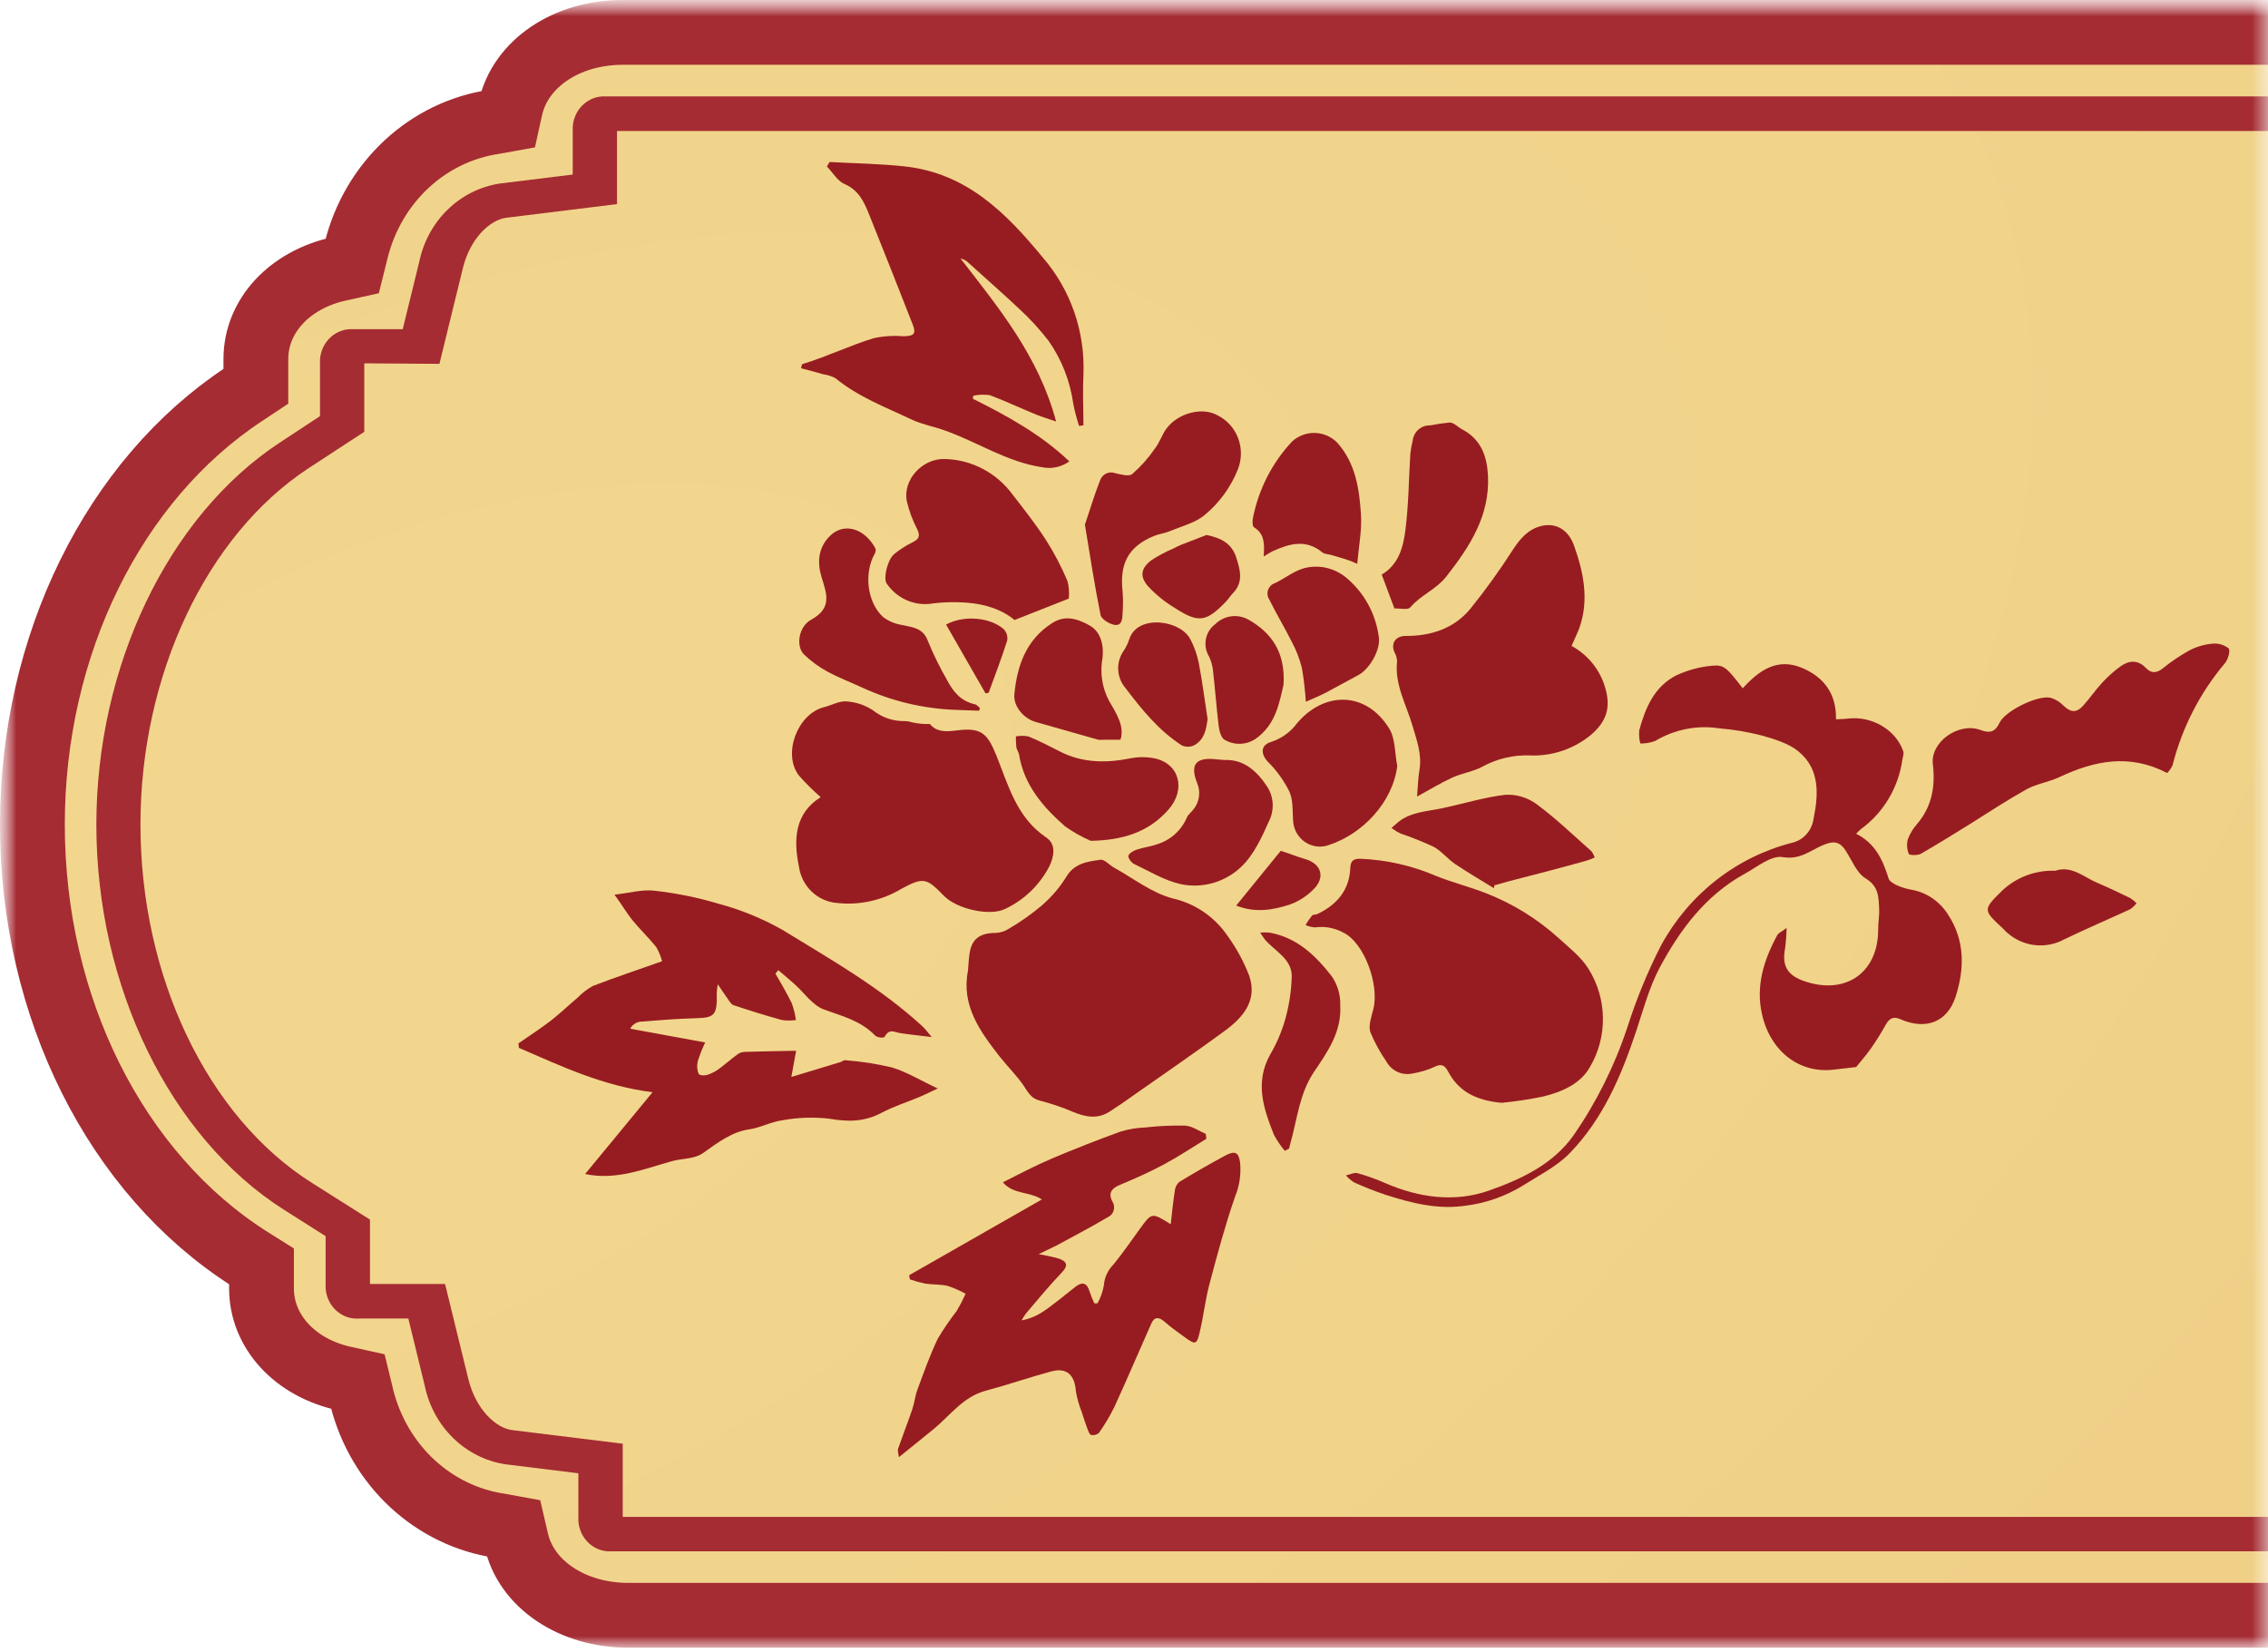
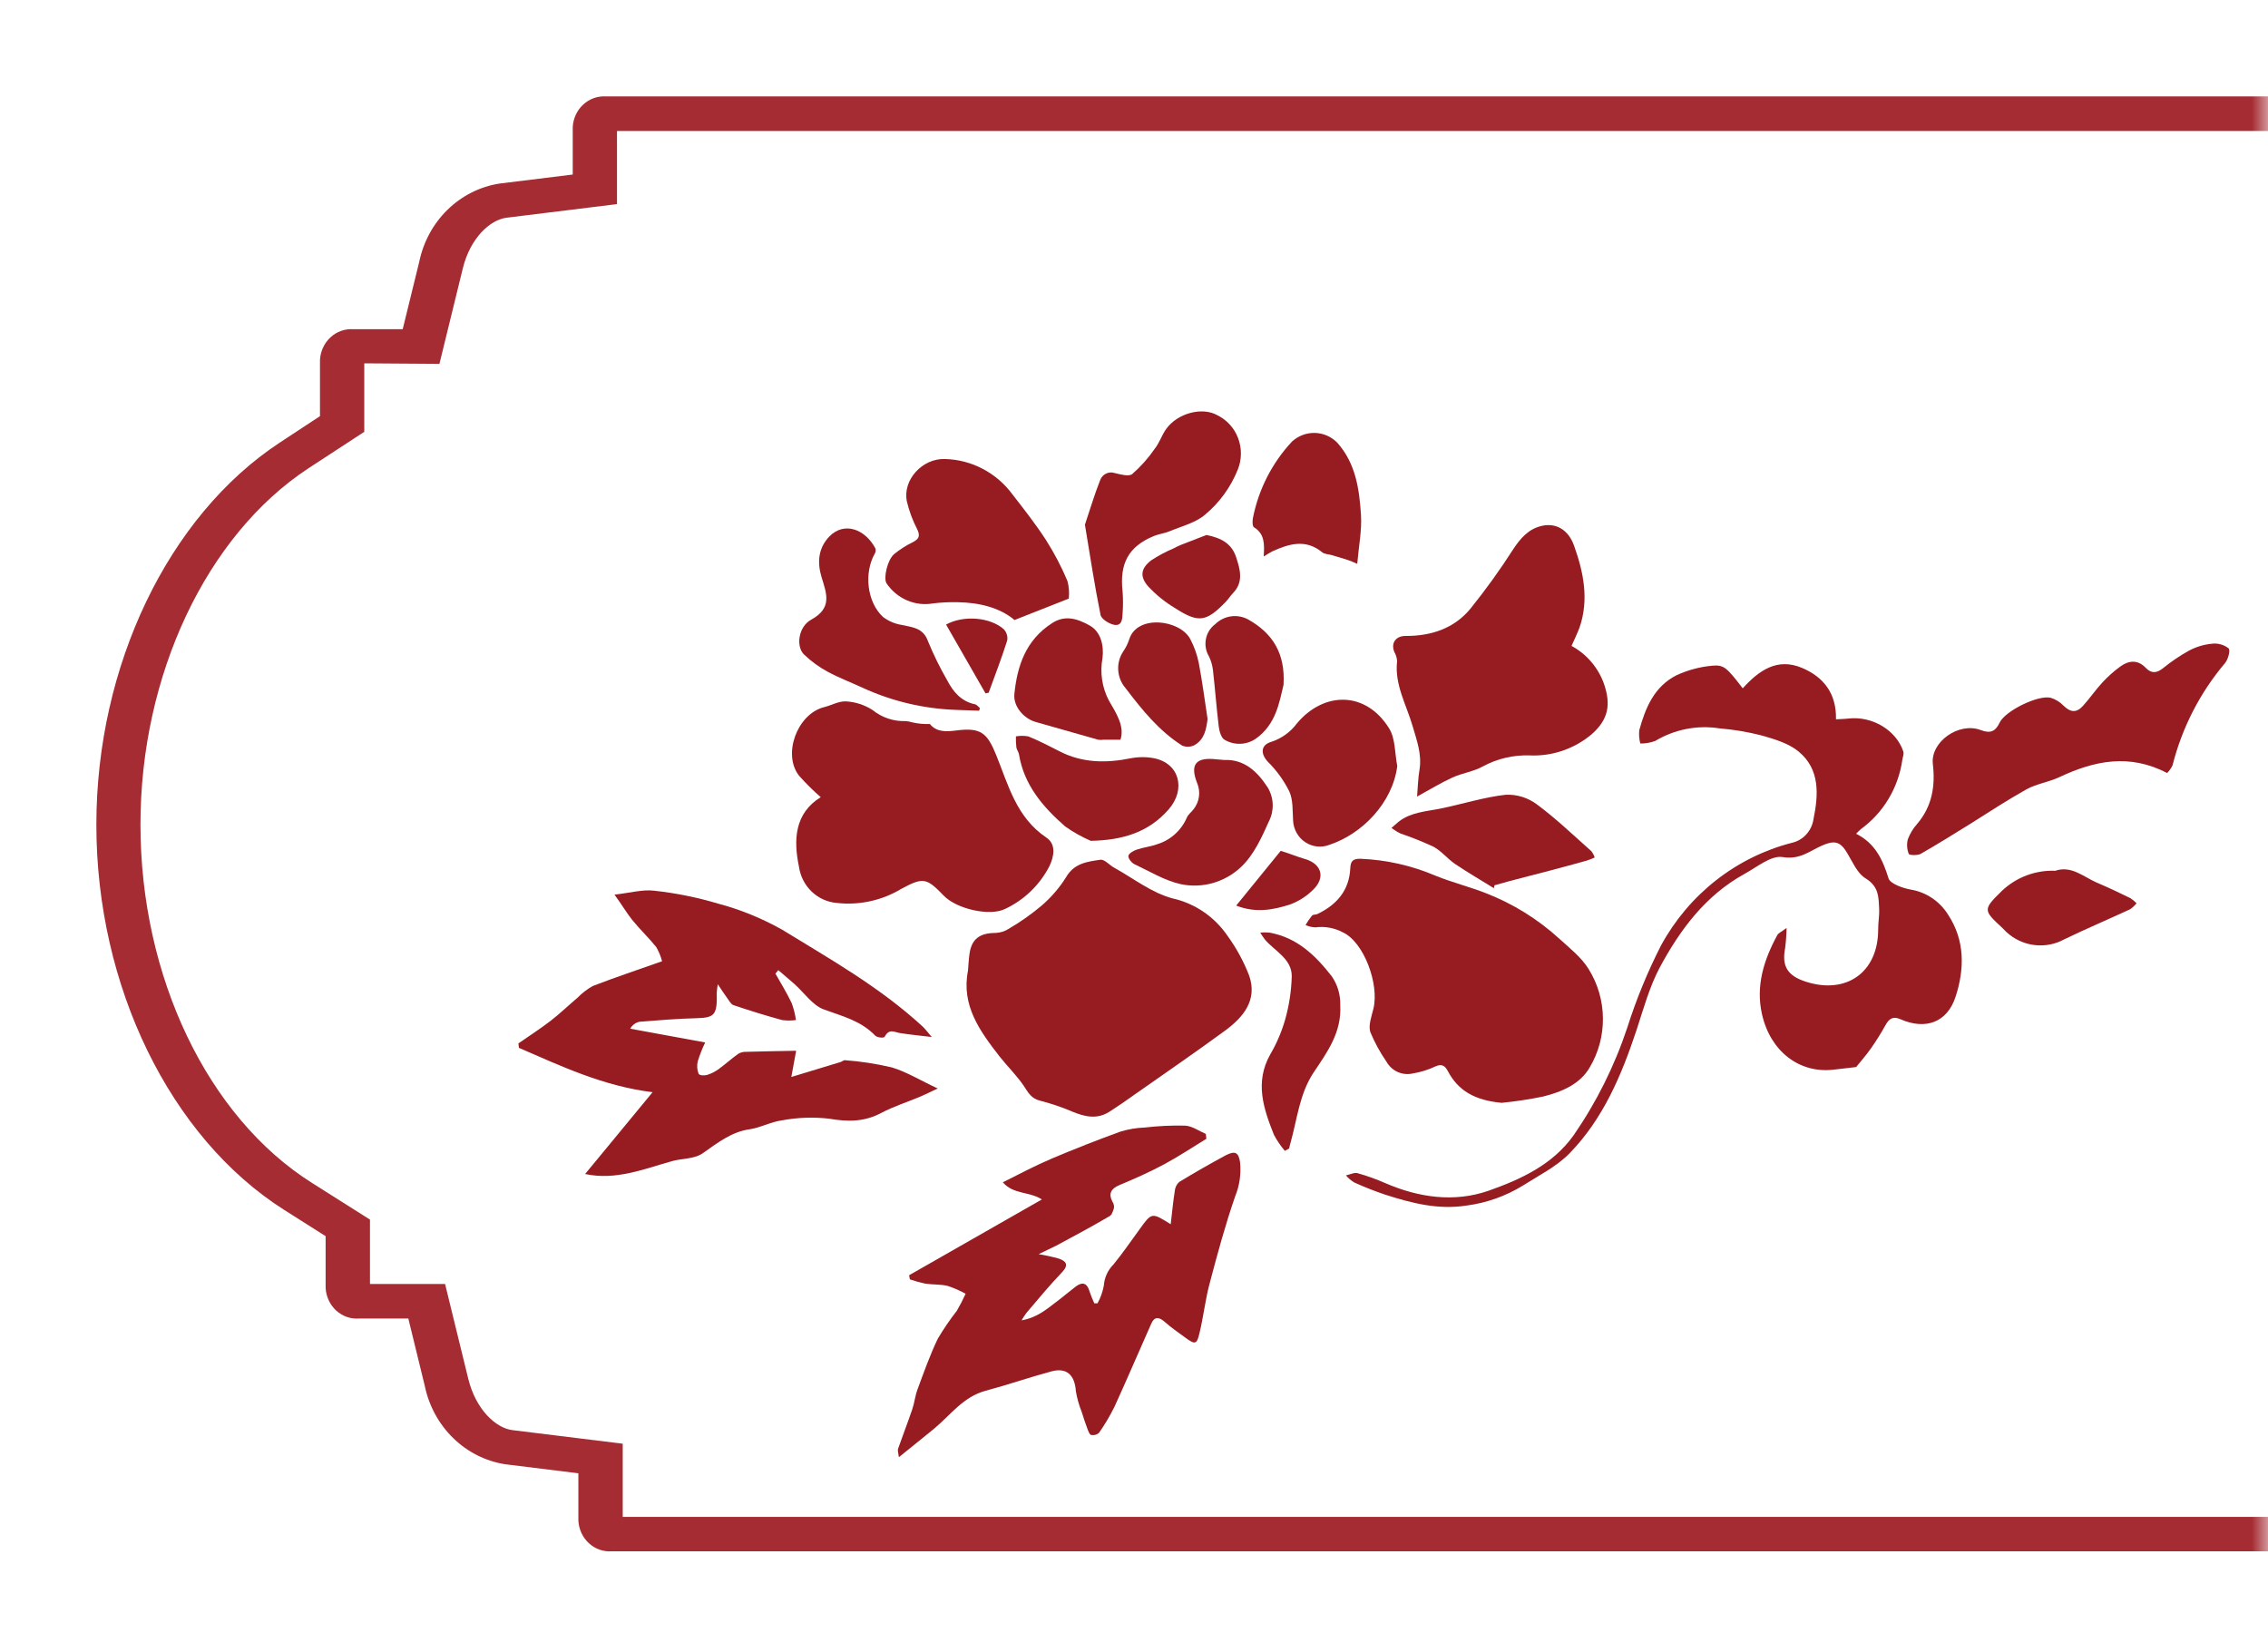
<svg xmlns="http://www.w3.org/2000/svg" width="70" height="51" viewBox="0 0 70 51" fill="none">
  <mask id="mask0_14_72" style="mask-type:alpha" maskUnits="userSpaceOnUse" x="0" y="0" width="70" height="51">
    <rect width="70" height="51" fill="#D9D9D9" />
  </mask>
  <g mask="url(#mask0_14_72)">
    <mask id="path-2-outside-1_14_72" maskUnits="userSpaceOnUse" x="0" y="0" width="384" height="51" fill="black">
      <rect fill="white" width="384" height="51" />
      <path d="M372.858 8.3C374.394 8.628 375.427 9.758 375.427 11.084V11.762L375.798 11.996C379.932 14.623 382.498 19.759 382.498 25.398C382.498 30.933 379.997 36.026 375.969 38.681L375.601 38.926V39.768C375.601 41.094 374.568 42.214 373.029 42.552L372.626 42.641L372.499 43.163C372.24 44.179 371.7 45.093 370.946 45.791C370.193 46.49 369.259 46.942 368.262 47.092L367.823 47.169L367.744 47.513C367.65 47.916 367.462 48.289 367.197 48.599C366.824 49.011 366.371 49.337 365.869 49.553C365.367 49.769 364.827 49.872 364.283 49.855H19.391C17.658 49.855 16.222 48.891 15.928 47.513L15.848 47.169L15.41 47.089C14.413 46.939 13.479 46.487 12.726 45.789C11.973 45.092 11.433 44.178 11.173 43.163L11.046 42.641L10.643 42.552C9.104 42.223 8.071 41.094 8.071 39.768V39.086L7.7 38.853C3.569 36.225 1 31.09 1 25.453C1 19.916 3.501 14.826 7.527 12.168L7.897 11.922V11.081C7.897 9.755 8.933 8.634 10.469 8.297L10.872 8.208L11.002 7.686C11.262 6.671 11.801 5.758 12.554 5.061C13.307 4.363 14.24 3.912 15.236 3.763L15.678 3.683L15.754 3.339C16.06 1.961 17.487 1 19.218 1H364.11C365.843 1 367.279 1.961 367.573 3.339L367.65 3.683L368.091 3.763C369.088 3.913 370.021 4.364 370.774 5.062C371.526 5.76 372.066 6.674 372.326 7.689L372.452 8.211L372.858 8.3Z" />
    </mask>
-     <path d="M372.858 8.3C374.394 8.628 375.427 9.758 375.427 11.084V11.762L375.798 11.996C379.932 14.623 382.498 19.759 382.498 25.398C382.498 30.933 379.997 36.026 375.969 38.681L375.601 38.926V39.768C375.601 41.094 374.568 42.214 373.029 42.552L372.626 42.641L372.499 43.163C372.24 44.179 371.7 45.093 370.946 45.791C370.193 46.49 369.259 46.942 368.262 47.092L367.823 47.169L367.744 47.513C367.65 47.916 367.462 48.289 367.197 48.599C366.824 49.011 366.371 49.337 365.869 49.553C365.367 49.769 364.827 49.872 364.283 49.855H19.391C17.658 49.855 16.222 48.891 15.928 47.513L15.848 47.169L15.41 47.089C14.413 46.939 13.479 46.487 12.726 45.789C11.973 45.092 11.433 44.178 11.173 43.163L11.046 42.641L10.643 42.552C9.104 42.223 8.071 41.094 8.071 39.768V39.086L7.7 38.853C3.569 36.225 1 31.09 1 25.453C1 19.916 3.501 14.826 7.527 12.168L7.897 11.922V11.081C7.897 9.755 8.933 8.634 10.469 8.297L10.872 8.208L11.002 7.686C11.262 6.671 11.801 5.758 12.554 5.061C13.307 4.363 14.24 3.912 15.236 3.763L15.678 3.683L15.754 3.339C16.06 1.961 17.487 1 19.218 1H364.11C365.843 1 367.279 1.961 367.573 3.339L367.65 3.683L368.091 3.763C369.088 3.913 370.021 4.364 370.774 5.062C371.526 5.76 372.066 6.674 372.326 7.689L372.452 8.211L372.858 8.3Z" fill="url(#paint0_diamond_14_72)" />
-     <path d="M372.858 8.3C374.394 8.628 375.427 9.758 375.427 11.084V11.762L375.798 11.996C379.932 14.623 382.498 19.759 382.498 25.398C382.498 30.933 379.997 36.026 375.969 38.681L375.601 38.926V39.768C375.601 41.094 374.568 42.214 373.029 42.552L372.626 42.641L372.499 43.163C372.24 44.179 371.7 45.093 370.946 45.791C370.193 46.49 369.259 46.942 368.262 47.092L367.823 47.169L367.744 47.513C367.65 47.916 367.462 48.289 367.197 48.599C366.824 49.011 366.371 49.337 365.869 49.553C365.367 49.769 364.827 49.872 364.283 49.855H19.391C17.658 49.855 16.222 48.891 15.928 47.513L15.848 47.169L15.41 47.089C14.413 46.939 13.479 46.487 12.726 45.789C11.973 45.092 11.433 44.178 11.173 43.163L11.046 42.641L10.643 42.552C9.104 42.223 8.071 41.094 8.071 39.768V39.086L7.7 38.853C3.569 36.225 1 31.09 1 25.453C1 19.916 3.501 14.826 7.527 12.168L7.897 11.922V11.081C7.897 9.755 8.933 8.634 10.469 8.297L10.872 8.208L11.002 7.686C11.262 6.671 11.801 5.758 12.554 5.061C13.307 4.363 14.24 3.912 15.236 3.763L15.678 3.683L15.754 3.339C16.06 1.961 17.487 1 19.218 1H364.11C365.843 1 367.279 1.961 367.573 3.339L367.65 3.683L368.091 3.763C369.088 3.913 370.021 4.364 370.774 5.062C371.526 5.76 372.066 6.674 372.326 7.689L372.452 8.211L372.858 8.3Z" stroke="#A52C33" stroke-width="2" mask="url(#path-2-outside-1_14_72)" />
    <path d="M2.974 25.454C2.974 20.552 5.194 15.926 8.628 13.665L9.876 12.844V11.11C9.883 10.977 9.915 10.847 9.971 10.727C10.027 10.607 10.105 10.499 10.201 10.411C10.296 10.322 10.408 10.255 10.53 10.212C10.651 10.169 10.779 10.152 10.907 10.161H12.429L12.939 8.083C13.066 7.466 13.371 6.904 13.814 6.472C14.256 6.04 14.815 5.759 15.415 5.666L17.677 5.387V3.923C17.684 3.79 17.716 3.66 17.772 3.54C17.828 3.421 17.906 3.314 18.002 3.226C18.098 3.138 18.209 3.07 18.331 3.027C18.452 2.985 18.58 2.967 18.707 2.976H364.617C364.745 2.967 364.873 2.985 364.994 3.027C365.115 3.07 365.226 3.138 365.322 3.226C365.417 3.314 365.495 3.421 365.551 3.541C365.606 3.66 365.638 3.79 365.645 3.923V5.387L367.909 5.666C368.51 5.759 369.068 6.041 369.511 6.472C369.953 6.904 370.258 7.466 370.386 8.083L370.895 10.164H372.418C372.545 10.155 372.673 10.172 372.794 10.215C372.916 10.257 373.027 10.325 373.123 10.413C373.219 10.501 373.297 10.608 373.353 10.728C373.409 10.847 373.441 10.977 373.448 11.11V12.704L374.732 13.518C378.266 15.749 380.524 20.412 380.524 25.399C380.524 30.301 378.304 34.924 374.868 37.188L373.619 38.009V39.74C373.613 39.873 373.581 40.004 373.526 40.124C373.47 40.244 373.393 40.351 373.297 40.439C373.201 40.528 373.09 40.596 372.968 40.639C372.847 40.681 372.719 40.699 372.591 40.69H371.054L370.548 42.77C370.42 43.387 370.114 43.949 369.672 44.381C369.23 44.812 368.671 45.094 368.071 45.187L365.807 45.463V46.934C365.807 47.147 365.732 47.354 365.598 47.516C365.494 47.634 365.368 47.727 365.227 47.79C365.085 47.853 364.933 47.884 364.779 47.88H18.881C18.753 47.889 18.625 47.872 18.504 47.829C18.383 47.786 18.271 47.719 18.176 47.631C18.08 47.543 18.002 47.436 17.946 47.316C17.89 47.197 17.858 47.066 17.851 46.934V45.472L15.589 45.193C14.989 45.099 14.43 44.818 13.987 44.385C13.544 43.953 13.238 43.391 13.11 42.773L12.603 40.696H11.078C10.95 40.705 10.822 40.688 10.701 40.645C10.58 40.602 10.468 40.534 10.372 40.446C10.277 40.357 10.199 40.25 10.144 40.13C10.088 40.01 10.056 39.879 10.05 39.746V38.153L8.763 37.338C5.247 35.102 2.974 30.439 2.974 25.454ZM11.243 11.214V13.328L9.511 14.459C6.366 16.53 4.335 20.844 4.335 25.448C4.335 30.133 6.396 34.474 9.635 36.514L11.419 37.642V39.63H13.737L14.455 42.565C14.691 43.518 15.315 44.078 15.81 44.139L19.22 44.559V46.817H364.461V44.559L367.871 44.139C368.369 44.078 368.993 43.527 369.226 42.568L369.944 39.63H372.259V37.516L373.987 36.379C377.132 34.308 379.164 29.995 379.164 25.393C379.164 20.709 377.085 16.364 373.864 14.327L372.097 13.197V11.208H369.776L369.058 8.273C368.825 7.321 368.201 6.76 367.703 6.699L364.282 6.285V4.043H19.043V6.3L15.633 6.72C15.139 6.781 14.514 7.333 14.282 8.292L13.563 11.23L11.243 11.214Z" fill="#A52C33" />
    <path d="M41.799 36.497C42.112 36.639 42.432 36.764 42.758 36.874C43.574 37.135 44.383 37.346 45.269 37.208C45.881 37.128 46.47 36.919 46.999 36.594C47.49 36.283 48.035 36.01 48.434 35.606C49.483 34.532 50.047 33.187 50.51 31.793C50.725 31.139 50.908 30.462 51.227 29.86C51.851 28.702 52.631 27.641 53.842 26.973C54.224 26.763 54.666 26.395 55.018 26.453C55.54 26.543 55.85 26.27 56.212 26.108C56.575 25.945 56.768 25.947 56.973 26.267C57.177 26.587 57.308 26.946 57.586 27.114C57.993 27.365 57.98 27.696 57.998 28.051C58.009 28.265 57.966 28.479 57.968 28.695C57.968 29.999 56.994 30.707 55.732 30.298C55.165 30.115 54.989 29.818 55.097 29.26C55.123 29.054 55.138 28.847 55.142 28.64C54.971 28.768 54.887 28.801 54.855 28.861C54.439 29.628 54.184 30.429 54.383 31.306C54.64 32.444 55.529 33.136 56.585 33.015C56.795 32.993 57.005 32.967 57.288 32.934C57.408 32.786 57.586 32.583 57.742 32.363C57.905 32.131 58.056 31.89 58.194 31.641C58.303 31.445 58.422 31.353 58.656 31.458C59.435 31.8 60.102 31.553 60.358 30.762C60.638 29.902 60.647 29.022 60.127 28.232C60 28.028 59.832 27.853 59.635 27.72C59.437 27.587 59.215 27.497 58.981 27.458C58.728 27.414 58.341 27.275 58.289 27.112C58.109 26.534 57.88 26.031 57.288 25.734C57.334 25.683 57.384 25.635 57.435 25.59C57.778 25.341 58.067 25.025 58.286 24.66C58.506 24.294 58.651 23.887 58.712 23.464C58.724 23.374 58.769 23.281 58.744 23.193C58.52 22.53 57.783 22.095 57.051 22.177C56.935 22.192 56.817 22.192 56.666 22.201C56.684 21.405 56.286 20.895 55.615 20.613C54.851 20.293 54.29 20.692 53.788 21.244C53.297 20.608 53.212 20.512 52.843 20.547C52.462 20.581 52.089 20.682 51.74 20.843C51.053 21.193 50.782 21.854 50.594 22.54C50.581 22.677 50.591 22.815 50.627 22.948C50.784 22.95 50.94 22.924 51.087 22.869C51.686 22.51 52.387 22.373 53.072 22.481C53.51 22.517 53.943 22.59 54.369 22.699C54.769 22.812 55.21 22.944 55.515 23.198C56.178 23.747 56.126 24.529 55.972 25.282C55.946 25.459 55.868 25.624 55.748 25.755C55.629 25.886 55.473 25.976 55.301 26.014C54.452 26.233 53.655 26.627 52.961 27.172C52.267 27.717 51.69 28.401 51.265 29.183C50.851 29.995 50.503 30.84 50.227 31.71C49.834 32.894 49.277 34.013 48.572 35.035C47.922 35.95 46.938 36.4 45.939 36.753C44.879 37.119 43.787 36.963 42.753 36.515C42.475 36.393 42.19 36.291 41.899 36.209C41.797 36.182 41.666 36.252 41.541 36.277C41.614 36.364 41.702 36.438 41.799 36.497Z" fill="#971C21" />
    <path d="M58.883 25.906C58.845 26.056 58.856 26.215 58.914 26.358C58.926 26.397 59.177 26.406 59.273 26.358C59.792 26.062 60.3 25.743 60.809 25.429C61.387 25.063 61.95 24.697 62.545 24.362C62.859 24.19 63.241 24.137 63.567 23.983C64.643 23.478 65.719 23.251 66.888 23.859C66.955 23.79 67.011 23.71 67.053 23.623C67.347 22.461 67.899 21.383 68.667 20.474C68.767 20.359 68.846 20.077 68.784 20.011C68.638 19.897 68.454 19.846 68.272 19.868C68.028 19.891 67.791 19.961 67.573 20.075C67.286 20.233 67.014 20.417 66.759 20.624C66.562 20.781 66.4 20.794 66.221 20.607C65.979 20.355 65.699 20.382 65.439 20.573C65.241 20.717 65.058 20.881 64.891 21.061C64.679 21.29 64.503 21.55 64.293 21.782C64.084 22.015 63.902 21.985 63.691 21.782C63.579 21.665 63.44 21.58 63.286 21.535C62.888 21.449 61.892 21.943 61.72 22.298C61.593 22.56 61.451 22.653 61.136 22.534C60.456 22.274 59.577 22.9 59.656 23.581C59.735 24.261 59.635 24.887 59.169 25.432C59.045 25.571 58.949 25.732 58.883 25.906Z" fill="#971C21" />
    <path d="M65.75 27.72C65.409 27.553 65.066 27.39 64.717 27.242C64.299 27.059 63.929 26.706 63.433 26.876C62.829 26.852 62.239 27.072 61.794 27.489C61.195 28.078 61.206 28.089 61.806 28.645C61.846 28.682 61.88 28.726 61.921 28.762C62.16 28.985 62.461 29.126 62.782 29.167C63.103 29.208 63.429 29.147 63.714 28.991C64.385 28.667 65.072 28.375 65.748 28.062C65.821 28.011 65.887 27.949 65.943 27.879C65.885 27.818 65.82 27.764 65.75 27.72Z" fill="#971C21" />
-     <path d="M26.83 6.632C27.283 7.757 27.726 8.886 28.169 10.013C28.28 10.297 28.219 10.368 27.898 10.379C27.588 10.353 27.276 10.372 26.971 10.436C26.222 10.665 25.514 11.011 24.76 11.239C24.75 11.239 24.748 11.28 24.723 11.367C24.947 11.424 25.175 11.481 25.399 11.55C25.535 11.567 25.667 11.609 25.788 11.675C26.491 12.253 27.341 12.571 28.153 12.956C28.463 13.1 28.813 13.162 29.137 13.278C30.16 13.634 31.069 14.26 32.175 14.423C32.318 14.451 32.465 14.45 32.608 14.418C32.75 14.387 32.885 14.326 33.004 14.24C32.12 13.402 31.088 12.835 30.027 12.308L30.038 12.214C30.206 12.178 30.38 12.172 30.55 12.196C31.035 12.379 31.501 12.601 31.985 12.798C32.164 12.871 32.344 12.923 32.596 13.009C32.059 10.996 30.827 9.505 29.645 7.977C29.722 7.994 29.794 8.029 29.855 8.079C30.393 8.568 30.945 9.049 31.469 9.543C31.794 9.843 32.094 10.171 32.365 10.522C32.768 11.098 33.029 11.764 33.126 12.465C33.172 12.695 33.232 12.923 33.305 13.146L33.439 13.128C33.439 12.608 33.414 12.086 33.439 11.567C33.496 10.242 33.048 8.946 32.188 7.951C31.054 6.574 29.835 5.338 27.906 5.134C27.142 5.053 26.371 5.042 25.603 5L25.522 5.139C25.702 5.322 25.842 5.58 26.06 5.677C26.518 5.875 26.674 6.248 26.83 6.632Z" fill="#971C21" />
    <path d="M19.511 28.391C19.75 28.684 20.02 28.94 20.255 29.231C20.334 29.368 20.394 29.515 20.435 29.668C19.68 29.935 18.988 30.166 18.303 30.429C18.126 30.526 17.965 30.65 17.824 30.795C17.544 31.031 17.275 31.291 16.988 31.512C16.667 31.759 16.33 31.975 16 32.204L16.016 32.341C17.323 32.907 18.615 33.522 20.141 33.71C19.391 34.625 18.722 35.428 18.059 36.235C19.011 36.44 19.881 36.078 20.748 35.836C21.068 35.748 21.433 35.778 21.701 35.587C22.16 35.26 22.597 34.928 23.135 34.855C23.471 34.806 23.799 34.623 24.136 34.579C24.617 34.489 25.109 34.472 25.595 34.528C26.153 34.625 26.671 34.634 27.209 34.345C27.593 34.145 27.998 34.016 28.393 33.851C28.556 33.783 28.717 33.701 28.943 33.595C28.405 33.346 27.984 33.082 27.525 32.945C27.047 32.832 26.56 32.757 26.071 32.722C26.031 32.722 25.985 32.768 25.94 32.78L24.424 33.24C24.473 32.973 24.516 32.735 24.572 32.431C24.017 32.442 23.521 32.449 23.022 32.464C22.939 32.461 22.856 32.483 22.784 32.526C22.581 32.672 22.389 32.844 22.187 32.993C22.077 33.073 21.956 33.135 21.828 33.176C21.74 33.201 21.591 33.199 21.561 33.139C21.513 33.017 21.505 32.882 21.536 32.755C21.598 32.556 21.675 32.362 21.765 32.175L19.452 31.75C19.481 31.695 19.523 31.647 19.573 31.61C19.622 31.573 19.68 31.548 19.741 31.536C20.318 31.491 20.897 31.441 21.475 31.427C22.052 31.412 22.14 31.34 22.122 30.642C22.127 30.553 22.138 30.465 22.154 30.378C22.278 30.561 22.353 30.682 22.438 30.795C22.499 30.879 22.56 30.997 22.64 31.024C23.135 31.19 23.634 31.346 24.136 31.483C24.279 31.503 24.423 31.503 24.566 31.483C24.541 31.306 24.498 31.133 24.437 30.965C24.285 30.647 24.104 30.349 23.933 30.05L24.021 29.943C24.188 30.087 24.358 30.228 24.525 30.376C24.821 30.642 25.081 31.028 25.422 31.154C25.981 31.362 26.555 31.491 27.012 31.963C27.077 32.028 27.281 32.045 27.304 31.999C27.446 31.734 27.604 31.858 27.771 31.884C28.065 31.931 28.36 31.959 28.757 32.007C28.617 31.844 28.554 31.754 28.477 31.683C27.146 30.459 25.624 29.606 24.138 28.693C23.515 28.343 22.853 28.073 22.165 27.89C21.52 27.697 20.86 27.564 20.193 27.491C19.834 27.447 19.448 27.558 18.966 27.613C19.203 27.937 19.343 28.182 19.511 28.391Z" fill="#971C21" />
    <path d="M37.899 28.901C37.498 28.305 36.889 27.886 36.197 27.73C35.553 27.562 34.986 27.112 34.388 26.781C34.24 26.7 34.09 26.517 33.964 26.536C33.561 26.592 33.152 26.644 32.905 27.072C32.694 27.409 32.433 27.71 32.132 27.965C31.824 28.222 31.496 28.454 31.151 28.656C31.024 28.741 30.876 28.79 30.724 28.795C30.244 28.795 29.982 28.978 29.921 29.454C29.898 29.622 29.89 29.793 29.876 29.961C29.663 31.033 30.244 31.827 30.853 32.61C31.099 32.921 31.391 33.205 31.605 33.525C31.737 33.723 31.825 33.904 32.094 33.97C32.442 34.059 32.783 34.175 33.114 34.317C33.495 34.473 33.866 34.55 34.235 34.317C34.502 34.145 34.773 33.962 35.024 33.779C35.951 33.128 36.887 32.486 37.802 31.816C38.376 31.397 38.817 30.867 38.555 30.113C38.389 29.682 38.168 29.274 37.899 28.901Z" fill="#971C21" />
    <path d="M48.132 28.977C47.466 28.369 46.697 27.892 45.862 27.568C45.356 27.37 44.824 27.236 44.322 27.035C43.579 26.716 42.786 26.536 41.981 26.505C41.752 26.505 41.684 26.581 41.675 26.801C41.644 27.474 41.264 27.924 40.658 28.212C40.608 28.235 40.525 28.223 40.495 28.259C40.421 28.351 40.354 28.448 40.294 28.55C40.388 28.593 40.49 28.618 40.593 28.623C40.887 28.584 41.185 28.637 41.447 28.777C42.094 29.075 42.578 30.378 42.388 31.139C42.331 31.375 42.229 31.642 42.293 31.853C42.427 32.175 42.594 32.482 42.792 32.768C42.87 32.907 42.99 33.018 43.133 33.084C43.277 33.149 43.438 33.167 43.592 33.134C43.84 33.094 44.081 33.02 44.309 32.912C44.517 32.819 44.607 32.912 44.691 33.066C45.005 33.661 45.517 33.961 46.346 34.038C46.777 33.996 47.206 33.931 47.63 33.843C48.198 33.703 48.769 33.461 49.064 32.947C49.337 32.489 49.479 31.962 49.473 31.426C49.468 30.89 49.316 30.366 49.034 29.913C48.813 29.551 48.451 29.267 48.132 28.977Z" fill="#971C21" />
    <path d="M31.031 28.049C31.614 27.774 32.092 27.311 32.391 26.731C32.532 26.435 32.604 26.06 32.297 25.853C31.367 25.229 31.121 24.227 30.746 23.302C30.466 22.615 30.271 22.45 29.518 22.545C29.213 22.584 28.91 22.605 28.7 22.346C28.515 22.353 28.33 22.335 28.15 22.294C28.086 22.274 28.021 22.261 27.954 22.256C27.584 22.27 27.221 22.149 26.93 21.914C26.684 21.756 26.403 21.664 26.113 21.648C25.885 21.634 25.65 21.777 25.415 21.831C24.601 22.053 24.149 23.284 24.66 23.939C24.869 24.176 25.093 24.397 25.331 24.604C24.531 25.098 24.483 25.912 24.66 26.753C24.702 27.047 24.841 27.318 25.054 27.521C25.267 27.724 25.541 27.846 25.831 27.869C26.523 27.947 27.222 27.793 27.822 27.432C28.499 27.066 28.6 27.099 29.123 27.639C29.52 28.058 30.56 28.292 31.031 28.049Z" fill="#971C21" />
    <path d="M43.382 19.628C43.081 19.628 42.92 19.844 43.036 20.126C43.086 20.212 43.115 20.309 43.12 20.408C43.038 21.127 43.404 21.745 43.596 22.401C43.727 22.851 43.89 23.281 43.811 23.762C43.766 24.025 43.761 24.296 43.737 24.585C44.143 24.364 44.474 24.159 44.828 23.998C45.131 23.859 45.482 23.815 45.769 23.654C46.21 23.416 46.705 23.299 47.204 23.315C47.903 23.349 48.59 23.115 49.13 22.659C49.646 22.203 49.723 21.744 49.506 21.107C49.326 20.603 48.968 20.186 48.504 19.936C48.599 19.722 48.683 19.55 48.751 19.369C49.049 18.507 48.875 17.662 48.583 16.844C48.403 16.337 48.016 16.136 47.594 16.229C47.173 16.322 46.924 16.619 46.698 16.961C46.292 17.595 45.852 18.206 45.38 18.791C44.876 19.4 44.168 19.632 43.382 19.628Z" fill="#971C21" />
    <path d="M29.164 14.167C28.465 14.143 27.853 14.815 27.99 15.477C28.06 15.774 28.167 16.061 28.307 16.331C28.404 16.533 28.373 16.633 28.172 16.734C27.968 16.834 27.776 16.956 27.599 17.1C27.391 17.272 27.26 17.841 27.362 18.004C27.518 18.236 27.736 18.418 27.99 18.528C28.244 18.638 28.524 18.672 28.797 18.624C29.049 18.593 29.303 18.581 29.557 18.587C30.233 18.597 30.864 18.758 31.312 19.136L32.987 18.476C33.008 18.292 32.993 18.105 32.944 17.927C32.759 17.489 32.538 17.068 32.284 16.668C31.97 16.183 31.61 15.724 31.253 15.265C31.009 14.932 30.694 14.661 30.332 14.471C29.971 14.28 29.571 14.177 29.164 14.167Z" fill="#971C21" />
    <path d="M34.39 19.285C34.629 19.327 34.641 19.102 34.648 18.93C34.665 18.706 34.665 18.482 34.648 18.258C34.551 17.393 34.828 16.869 35.608 16.546C35.766 16.48 35.947 16.461 36.104 16.395C36.476 16.24 36.901 16.136 37.191 15.887C37.638 15.516 37.986 15.036 38.204 14.492C38.328 14.183 38.332 13.837 38.214 13.525C38.097 13.213 37.867 12.959 37.571 12.815C37.109 12.553 36.35 12.747 35.995 13.237C35.857 13.43 35.787 13.667 35.636 13.856C35.439 14.143 35.206 14.404 34.944 14.632C34.84 14.716 34.586 14.643 34.406 14.601C34.318 14.57 34.222 14.576 34.138 14.617C34.054 14.657 33.989 14.729 33.956 14.818C33.777 15.27 33.641 15.733 33.485 16.194C33.642 17.14 33.782 18.062 33.967 18.977C33.99 19.105 34.229 19.255 34.39 19.285Z" fill="#971C21" />
    <path d="M25.553 20.737C25.892 20.92 26.27 21.063 26.616 21.224C27.525 21.642 28.505 21.875 29.501 21.91L30.219 21.936L30.245 21.855C30.195 21.815 30.151 21.751 30.095 21.738C29.665 21.648 29.422 21.354 29.239 21.006C29.013 20.615 28.813 20.208 28.641 19.79C28.494 19.376 28.167 19.363 27.83 19.288C27.622 19.255 27.424 19.171 27.255 19.043C26.758 18.587 26.659 17.68 27.002 17.082C27.015 17.059 27.023 17.033 27.026 17.007C27.03 16.98 27.027 16.953 27.02 16.928C26.697 16.322 26.053 16.097 25.605 16.551C25.246 16.917 25.221 17.367 25.357 17.814C25.512 18.322 25.696 18.765 25.038 19.125C24.637 19.345 24.561 19.954 24.816 20.201C25.037 20.413 25.285 20.593 25.553 20.737Z" fill="#971C21" />
    <path d="M43.126 23.645C43.047 23.253 43.072 22.799 42.873 22.479C42.155 21.325 40.864 21.334 40.031 22.324C39.832 22.593 39.556 22.792 39.242 22.895C38.91 22.99 38.899 23.261 39.129 23.509C39.398 23.775 39.622 24.084 39.792 24.424C39.914 24.689 39.891 25.021 39.91 25.324C39.916 25.458 39.953 25.589 40.018 25.705C40.084 25.822 40.175 25.921 40.285 25.994C40.395 26.067 40.521 26.112 40.651 26.126C40.782 26.14 40.914 26.121 41.036 26.073C42.035 25.742 42.978 24.787 43.126 23.645Z" fill="#971C21" />
-     <path d="M43.529 18.745C43.849 18.364 44.327 18.196 44.648 17.784C45.376 16.855 45.98 15.911 45.926 14.696C45.899 14.101 45.723 13.565 45.132 13.254C45.001 13.186 44.882 13.049 44.752 13.04C44.546 13.059 44.342 13.089 44.14 13.129C44.009 13.124 43.881 13.169 43.781 13.256C43.681 13.343 43.617 13.465 43.602 13.598C43.569 13.729 43.544 13.863 43.529 13.998C43.48 14.782 43.477 15.57 43.378 16.35C43.312 16.884 43.168 17.431 42.645 17.733L43.037 18.779C43.197 18.772 43.455 18.838 43.529 18.745Z" fill="#971C21" />
    <path d="M43.224 25.725C43.571 25.843 43.911 25.98 44.243 26.133C44.487 26.265 44.67 26.499 44.903 26.662C45.296 26.927 45.706 27.165 46.108 27.414C46.108 27.383 46.12 27.354 46.128 27.323C46.285 27.279 46.443 27.233 46.603 27.191L47.858 26.865C48.231 26.766 48.606 26.666 48.977 26.561C49.059 26.534 49.14 26.503 49.219 26.466C49.196 26.396 49.162 26.33 49.117 26.272C48.563 25.782 48.029 25.266 47.435 24.827C47.158 24.62 46.82 24.515 46.477 24.529C45.798 24.605 45.138 24.818 44.465 24.955C44.019 25.046 43.551 25.065 43.174 25.357C43.135 25.389 43.097 25.421 43.06 25.454L42.947 25.555L43.015 25.601C43.08 25.65 43.15 25.692 43.224 25.725Z" fill="#971C21" />
    <path d="M32.703 23.189C32.386 23.026 32.067 22.863 31.737 22.728C31.61 22.705 31.481 22.705 31.355 22.728C31.352 22.84 31.357 22.953 31.369 23.065C31.38 23.142 31.439 23.209 31.451 23.286C31.604 24.223 32.185 24.905 32.875 25.507C33.123 25.683 33.388 25.832 33.666 25.952C34.634 25.932 35.441 25.701 36.071 24.98C36.609 24.362 36.404 23.561 35.621 23.403C35.384 23.358 35.14 23.358 34.903 23.403C34.141 23.557 33.408 23.552 32.703 23.189Z" fill="#971C21" />
    <path d="M35.005 26.668C35.478 26.892 35.944 27.178 36.439 27.288C36.769 27.358 37.111 27.346 37.436 27.254C37.761 27.161 38.059 26.991 38.306 26.757C38.697 26.391 38.944 25.842 39.165 25.348C39.248 25.186 39.287 25.005 39.281 24.822C39.274 24.639 39.221 24.461 39.127 24.305C38.801 23.802 38.396 23.431 37.786 23.456L37.562 23.438C36.911 23.359 36.719 23.586 36.949 24.17C37.004 24.301 37.024 24.445 37.005 24.587C36.986 24.729 36.929 24.862 36.841 24.973C36.776 25.063 36.674 25.134 36.633 25.231C36.548 25.428 36.422 25.604 36.264 25.746C36.105 25.889 35.919 25.994 35.717 26.056C35.514 26.131 35.29 26.153 35.084 26.223C34.983 26.258 34.852 26.333 34.829 26.406C34.806 26.479 34.921 26.627 35.005 26.668Z" fill="#971C21" />
    <path d="M38.706 16.276C39.035 16.481 39.028 16.792 39.003 17.175C39.136 17.096 39.2 17.05 39.27 17.017C39.787 16.783 40.298 16.628 40.807 17.045C40.879 17.105 41.003 17.104 41.101 17.133C41.281 17.184 41.444 17.233 41.612 17.288C41.693 17.314 41.768 17.351 41.89 17.402C41.937 16.853 42.037 16.366 42.005 15.881C41.953 15.093 41.844 14.304 41.273 13.662C41.089 13.476 40.843 13.369 40.584 13.362C40.325 13.355 40.073 13.45 39.88 13.625C39.265 14.281 38.845 15.101 38.67 15.991C38.652 16.093 38.652 16.245 38.706 16.276Z" fill="#971C21" />
-     <path d="M40.336 17.517C39.977 17.585 39.68 17.843 39.346 18C39.297 18.016 39.253 18.044 39.217 18.08C39.181 18.117 39.153 18.162 39.137 18.211C39.12 18.261 39.115 18.313 39.123 18.365C39.13 18.417 39.148 18.466 39.178 18.509C39.395 18.951 39.653 19.376 39.873 19.817C40.009 20.069 40.112 20.338 40.182 20.616C40.241 20.961 40.281 21.309 40.304 21.658C40.483 21.577 40.705 21.491 40.913 21.383C41.256 21.2 41.586 21.017 41.928 20.834C42.271 20.651 42.62 20.049 42.556 19.661C42.462 18.944 42.103 18.29 41.553 17.832C41.386 17.692 41.189 17.591 40.979 17.536C40.769 17.482 40.549 17.475 40.336 17.517Z" fill="#971C21" />
    <path d="M31.308 21.418C31.268 21.797 31.591 22.175 31.962 22.282C32.604 22.465 33.25 22.648 33.894 22.831C33.949 22.839 34.005 22.839 34.06 22.831H34.582C34.718 22.417 34.453 22.014 34.223 21.619C34.014 21.218 33.945 20.756 34.028 20.309C34.075 19.921 33.976 19.502 33.639 19.31C33.217 19.069 32.846 18.988 32.468 19.235C31.665 19.753 31.396 20.543 31.308 21.418Z" fill="#971C21" />
    <path d="M41.101 30.129C40.602 29.492 40.036 28.936 39.177 28.784C39.084 28.775 38.99 28.775 38.897 28.784C38.943 28.863 38.993 28.938 39.048 29.009C39.358 29.361 39.871 29.6 39.869 30.131C39.857 30.589 39.787 31.043 39.661 31.483C39.553 31.855 39.4 32.212 39.205 32.544C38.721 33.403 38.996 34.217 39.32 35.027C39.414 35.204 39.527 35.369 39.656 35.521L39.788 35.448C39.803 35.386 39.815 35.322 39.833 35.265C40.039 34.533 40.106 33.758 40.55 33.092C40.97 32.468 41.413 31.855 41.366 31.028C41.376 30.707 41.283 30.391 41.101 30.129Z" fill="#971C21" />
    <path d="M36.87 22.997C37.176 22.814 37.228 22.521 37.271 22.192C37.183 21.614 37.108 21.034 36.999 20.461C36.947 20.206 36.86 19.959 36.739 19.729C36.423 19.124 35.098 18.957 34.854 19.729C34.812 19.859 34.751 19.983 34.675 20.095C34.558 20.266 34.5 20.472 34.513 20.68C34.525 20.887 34.605 21.085 34.741 21.241C35.243 21.901 35.767 22.556 36.489 23.014C36.55 23.038 36.616 23.049 36.681 23.047C36.747 23.044 36.811 23.027 36.87 22.997Z" fill="#971C21" />
    <path d="M37.507 19.264C37.357 19.375 37.254 19.54 37.219 19.726C37.184 19.911 37.218 20.103 37.316 20.263C37.379 20.395 37.419 20.537 37.437 20.683C37.503 21.264 37.546 21.848 37.616 22.43C37.634 22.574 37.697 22.783 37.795 22.832C37.941 22.919 38.108 22.962 38.277 22.957C38.446 22.952 38.61 22.9 38.751 22.805C39.379 22.366 39.483 21.689 39.615 21.138C39.676 20.159 39.271 19.539 38.518 19.116C38.355 19.03 38.17 18.997 37.989 19.024C37.807 19.051 37.639 19.135 37.507 19.264Z" fill="#971C21" />
    <path d="M37.236 16.512C36.975 16.613 36.715 16.712 36.457 16.814C36.374 16.848 36.292 16.887 36.213 16.93C35.975 17.031 35.746 17.153 35.528 17.296C35.215 17.541 35.17 17.786 35.43 18.091C35.676 18.356 35.957 18.584 36.265 18.768C36.993 19.237 37.23 19.197 37.834 18.573C37.913 18.49 37.974 18.39 38.053 18.309C38.39 17.963 38.276 17.577 38.152 17.197C38.016 16.782 37.702 16.604 37.236 16.512Z" fill="#971C21" />
    <path d="M39.825 27.913C40.083 27.817 40.319 27.666 40.517 27.472C40.919 27.096 40.797 26.664 40.281 26.514C40.019 26.437 39.763 26.331 39.528 26.261L38.154 27.95C38.757 28.188 39.302 28.084 39.825 27.913Z" fill="#971C21" />
    <path d="M29.2 19.277L30.417 21.4L30.514 21.381C30.709 20.845 30.914 20.313 31.086 19.771C31.097 19.708 31.093 19.644 31.075 19.583C31.056 19.521 31.024 19.466 30.98 19.42C30.562 19.049 29.738 18.979 29.2 19.277Z" fill="#971C21" />
-     <path d="M28.829 44.097C29.336 43.676 29.726 43.111 30.423 42.924C31.121 42.738 31.773 42.509 32.455 42.326C32.921 42.202 33.172 42.436 33.206 42.941C33.243 43.159 33.303 43.371 33.385 43.576C33.441 43.759 33.5 43.931 33.565 44.106C33.59 44.172 33.627 44.276 33.674 44.289C33.717 44.298 33.761 44.297 33.803 44.286C33.845 44.275 33.884 44.255 33.918 44.227C34.099 43.969 34.261 43.697 34.4 43.413C34.789 42.562 35.155 41.702 35.534 40.851C35.629 40.635 35.765 40.643 35.937 40.789C36.143 40.972 36.362 41.124 36.581 41.283C36.884 41.506 36.94 41.501 37.022 41.142C37.148 40.626 37.201 40.094 37.343 39.581C37.578 38.69 37.82 37.799 38.121 36.928C38.258 36.596 38.31 36.234 38.274 35.876C38.229 35.562 38.118 35.51 37.829 35.659C37.343 35.922 36.862 36.195 36.394 36.482C36.315 36.554 36.266 36.655 36.258 36.764C36.206 37.091 36.176 37.422 36.133 37.785C35.548 37.419 35.55 37.419 35.182 37.927C34.917 38.293 34.655 38.672 34.368 39.025C34.193 39.198 34.087 39.431 34.069 39.678C34.034 39.871 33.968 40.057 33.873 40.227H33.776C33.72 40.108 33.671 39.986 33.629 39.861C33.556 39.609 33.418 39.545 33.201 39.709C32.984 39.874 32.808 40.028 32.605 40.18C32.302 40.408 32.014 40.666 31.529 40.752C31.574 40.674 31.623 40.598 31.677 40.526C32.035 40.103 32.394 39.671 32.781 39.265C32.989 39.045 32.914 38.928 32.681 38.846C32.475 38.789 32.267 38.743 32.057 38.709C32.288 38.595 32.44 38.526 32.595 38.449C33.133 38.16 33.67 37.874 34.189 37.569C34.233 37.55 34.273 37.521 34.305 37.484C34.337 37.447 34.361 37.404 34.374 37.357C34.387 37.31 34.39 37.26 34.382 37.211C34.374 37.163 34.356 37.117 34.329 37.077C34.21 36.85 34.286 36.687 34.546 36.579C35.015 36.383 35.482 36.176 35.928 35.937C36.375 35.697 36.8 35.413 37.233 35.148L37.217 34.998C37.006 34.908 36.798 34.755 36.579 34.742C36.164 34.732 35.749 34.752 35.336 34.8C35.082 34.809 34.829 34.851 34.585 34.925C33.868 35.185 33.16 35.463 32.462 35.759C31.958 35.973 31.474 36.229 30.952 36.491C31.268 36.868 31.78 36.773 32.157 37.02L28.061 39.358C28.061 39.4 28.076 39.444 28.085 39.488C28.239 39.541 28.397 39.585 28.556 39.618C28.784 39.653 29.024 39.636 29.247 39.688C29.439 39.751 29.625 39.833 29.803 39.931C29.722 40.111 29.631 40.286 29.532 40.456C29.319 40.73 29.123 41.017 28.945 41.316C28.702 41.823 28.513 42.357 28.318 42.884C28.243 43.082 28.225 43.299 28.155 43.501C28.017 43.907 27.861 44.308 27.719 44.712C27.701 44.761 27.719 44.825 27.744 44.974C28.142 44.65 28.49 44.377 28.829 44.097Z" fill="#971C21" />
+     <path d="M28.829 44.097C29.336 43.676 29.726 43.111 30.423 42.924C31.121 42.738 31.773 42.509 32.455 42.326C32.921 42.202 33.172 42.436 33.206 42.941C33.243 43.159 33.303 43.371 33.385 43.576C33.441 43.759 33.5 43.931 33.565 44.106C33.59 44.172 33.627 44.276 33.674 44.289C33.717 44.298 33.761 44.297 33.803 44.286C33.845 44.275 33.884 44.255 33.918 44.227C34.099 43.969 34.261 43.697 34.4 43.413C34.789 42.562 35.155 41.702 35.534 40.851C35.629 40.635 35.765 40.643 35.937 40.789C36.143 40.972 36.362 41.124 36.581 41.283C36.884 41.506 36.94 41.501 37.022 41.142C37.148 40.626 37.201 40.094 37.343 39.581C37.578 38.69 37.82 37.799 38.121 36.928C38.258 36.596 38.31 36.234 38.274 35.876C38.229 35.562 38.118 35.51 37.829 35.659C37.343 35.922 36.862 36.195 36.394 36.482C36.315 36.554 36.266 36.655 36.258 36.764C36.206 37.091 36.176 37.422 36.133 37.785C35.548 37.419 35.55 37.419 35.182 37.927C34.917 38.293 34.655 38.672 34.368 39.025C34.193 39.198 34.087 39.431 34.069 39.678C34.034 39.871 33.968 40.057 33.873 40.227H33.776C33.72 40.108 33.671 39.986 33.629 39.861C33.556 39.609 33.418 39.545 33.201 39.709C32.984 39.874 32.808 40.028 32.605 40.18C32.302 40.408 32.014 40.666 31.529 40.752C31.574 40.674 31.623 40.598 31.677 40.526C32.035 40.103 32.394 39.671 32.781 39.265C32.989 39.045 32.914 38.928 32.681 38.846C32.475 38.789 32.267 38.743 32.057 38.709C32.288 38.595 32.44 38.526 32.595 38.449C33.133 38.16 33.67 37.874 34.189 37.569C34.233 37.55 34.273 37.521 34.305 37.484C34.387 37.31 34.39 37.26 34.382 37.211C34.374 37.163 34.356 37.117 34.329 37.077C34.21 36.85 34.286 36.687 34.546 36.579C35.015 36.383 35.482 36.176 35.928 35.937C36.375 35.697 36.8 35.413 37.233 35.148L37.217 34.998C37.006 34.908 36.798 34.755 36.579 34.742C36.164 34.732 35.749 34.752 35.336 34.8C35.082 34.809 34.829 34.851 34.585 34.925C33.868 35.185 33.16 35.463 32.462 35.759C31.958 35.973 31.474 36.229 30.952 36.491C31.268 36.868 31.78 36.773 32.157 37.02L28.061 39.358C28.061 39.4 28.076 39.444 28.085 39.488C28.239 39.541 28.397 39.585 28.556 39.618C28.784 39.653 29.024 39.636 29.247 39.688C29.439 39.751 29.625 39.833 29.803 39.931C29.722 40.111 29.631 40.286 29.532 40.456C29.319 40.73 29.123 41.017 28.945 41.316C28.702 41.823 28.513 42.357 28.318 42.884C28.243 43.082 28.225 43.299 28.155 43.501C28.017 43.907 27.861 44.308 27.719 44.712C27.701 44.761 27.719 44.825 27.744 44.974C28.142 44.65 28.49 44.377 28.829 44.097Z" fill="#971C21" />
  </g>
  <defs>
    <radialGradient id="paint0_diamond_14_72" cx="0" cy="0" r="1" gradientUnits="userSpaceOnUse" gradientTransform="translate(14.314 25.624) rotate(-12.617) scale(815.077 663.246)">
      <stop offset="0.015" stop-color="#F2D68D" />
      <stop offset="1" stop-color="#D18038" />
    </radialGradient>
  </defs>
</svg>